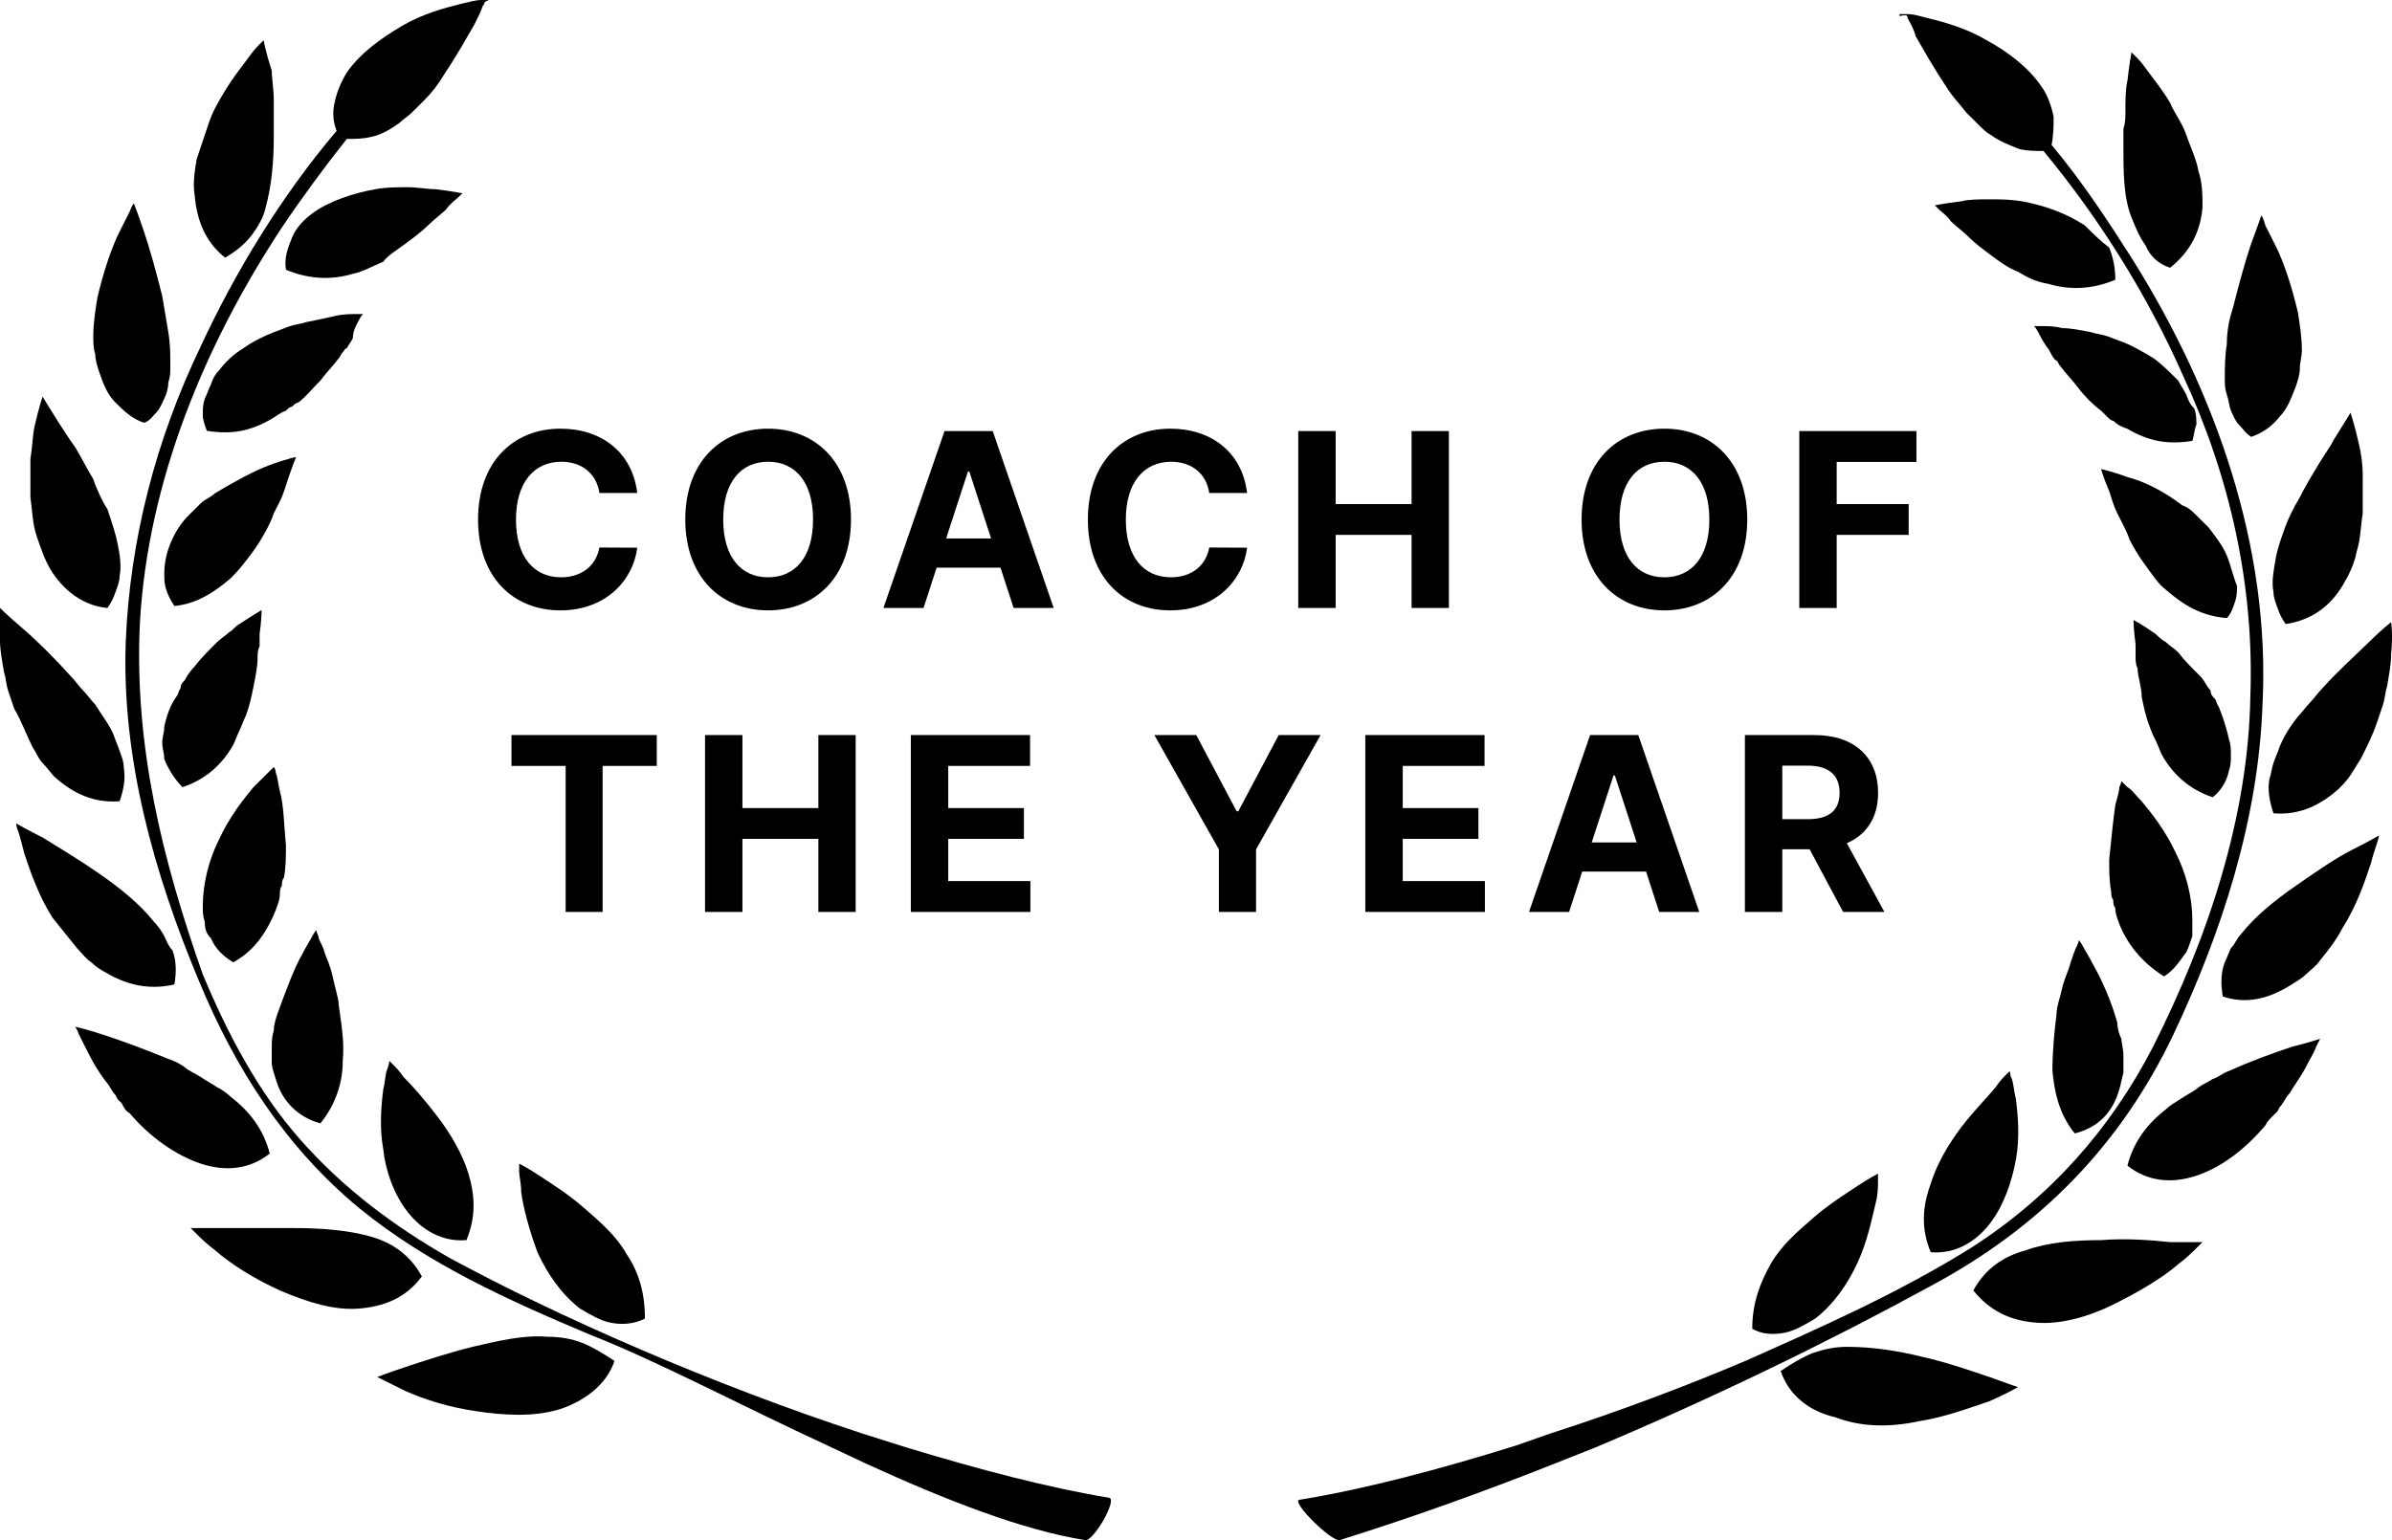
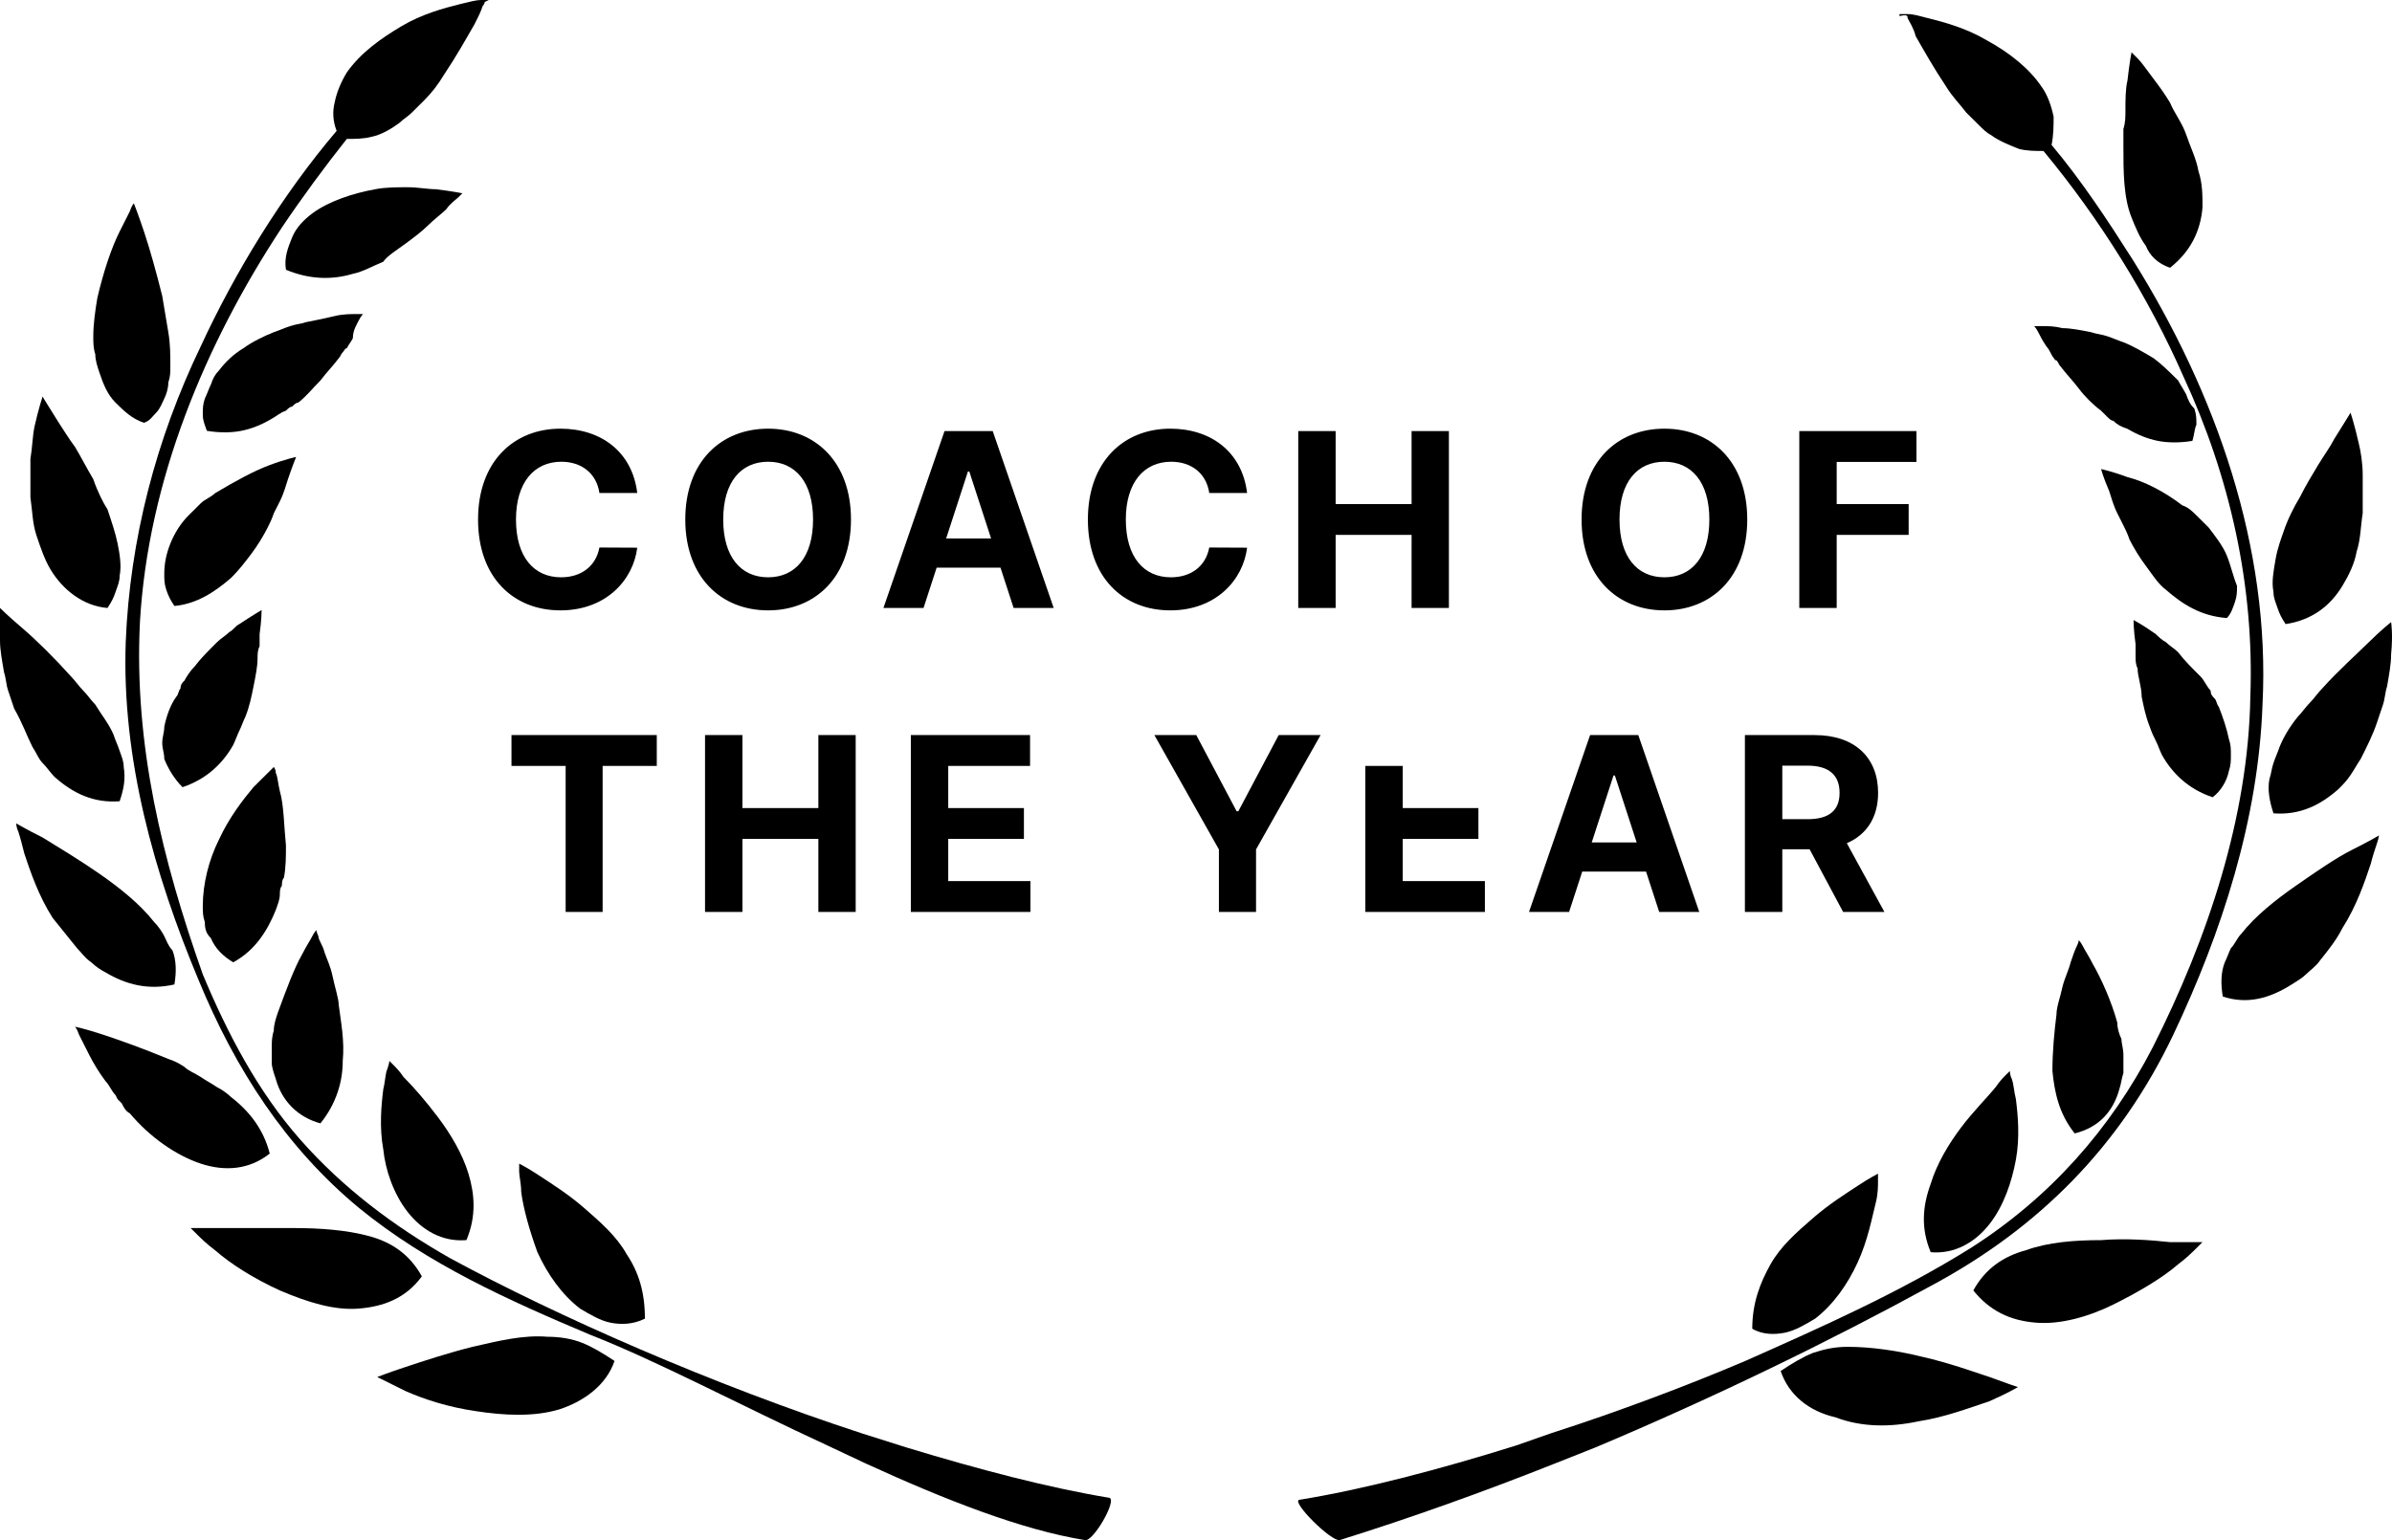
<svg xmlns="http://www.w3.org/2000/svg" width="118" height="76" viewBox="0 0 118 76" fill="none">
  <path d="M30.315 67.155C29.715 66.758 29.214 66.46 28.714 66.261C28.214 66.062 27.614 65.963 27.013 65.963C25.813 65.864 24.612 66.162 23.312 66.46C22.111 66.758 20.91 67.155 20.01 67.453C19.11 67.751 18.609 67.95 18.609 67.95C18.609 67.95 19.21 68.248 20.01 68.645C20.91 69.043 22.111 69.44 23.512 69.639C24.812 69.837 26.313 69.937 27.614 69.539C28.814 69.142 29.915 68.347 30.315 67.155Z" fill="black" />
  <path d="M26.512 61.791C27.012 62.883 27.712 63.877 28.613 64.572C29.113 64.87 29.613 65.168 30.113 65.268C30.614 65.367 31.214 65.367 31.814 65.069C31.814 63.778 31.514 62.784 30.914 61.89C30.414 60.996 29.613 60.301 28.813 59.605C28.012 58.91 27.212 58.413 26.612 58.016C26.012 57.618 25.611 57.42 25.611 57.42C25.611 57.42 25.611 57.519 25.611 57.817C25.611 58.016 25.711 58.413 25.711 58.81C25.811 59.605 26.112 60.698 26.512 61.791Z" fill="black" />
  <path d="M17.708 64.572C18.909 64.473 20.009 64.076 20.81 62.983C20.209 61.89 19.309 61.294 18.208 60.996C17.108 60.698 15.807 60.599 14.507 60.599C13.206 60.599 12.005 60.599 11.005 60.599C10.005 60.599 9.404 60.599 9.404 60.599C9.404 60.599 9.504 60.698 9.704 60.897C9.905 61.095 10.205 61.393 10.605 61.691C11.405 62.387 12.506 63.082 13.806 63.678C15.207 64.274 16.508 64.672 17.708 64.572Z" fill="black" />
  <path d="M20.109 59.804C20.809 60.698 21.81 61.294 23.01 61.194C23.511 60.002 23.411 58.91 23.11 57.916C22.81 56.923 22.21 55.929 21.61 55.135C21.009 54.34 20.409 53.645 19.909 53.148C19.709 52.85 19.509 52.651 19.409 52.552C19.309 52.452 19.209 52.353 19.209 52.353C19.209 52.353 19.209 52.452 19.109 52.75C19.009 52.949 19.009 53.346 18.909 53.744C18.808 54.538 18.708 55.631 18.909 56.724C19.009 57.718 19.409 58.91 20.109 59.804Z" fill="black" />
  <path d="M5.102 51.062C4.201 50.764 3.701 50.664 3.701 50.664C3.701 50.664 3.801 50.764 3.901 51.062C4.001 51.26 4.201 51.658 4.402 52.055C4.602 52.453 4.902 52.949 5.202 53.346C5.402 53.545 5.502 53.843 5.702 54.042L5.802 54.241L6.002 54.439C6.102 54.638 6.202 54.837 6.402 54.936C7.403 56.128 8.704 57.022 9.904 57.42C11.105 57.817 12.305 57.718 13.306 56.923C13.005 55.731 12.305 54.837 11.405 54.141C11.205 53.943 10.905 53.744 10.704 53.645C10.404 53.446 10.204 53.346 9.904 53.148C9.604 52.949 9.304 52.85 9.104 52.651C8.804 52.453 8.603 52.353 8.303 52.254C7.103 51.757 6.002 51.36 5.102 51.062Z" fill="black" />
  <path d="M13.606 53.247C13.906 54.34 14.707 55.135 15.807 55.433C16.608 54.439 16.908 53.347 16.908 52.353C17.008 51.36 16.808 50.366 16.708 49.572C16.708 49.274 16.508 48.678 16.408 48.181C16.308 47.684 16.108 47.287 16.008 46.989C15.907 46.591 15.707 46.393 15.707 46.194C15.607 45.995 15.607 45.896 15.607 45.896C15.607 45.896 15.507 45.995 15.407 46.194C15.307 46.393 15.107 46.691 14.907 47.088C14.507 47.783 14.107 48.876 13.706 49.969C13.606 50.267 13.506 50.565 13.506 50.863C13.406 51.161 13.406 51.459 13.406 51.658C13.406 51.956 13.406 52.254 13.406 52.453C13.406 52.651 13.506 52.949 13.606 53.247Z" fill="black" />
  <path d="M3.802 46.79C4.002 46.989 4.202 47.287 4.503 47.485C4.703 47.684 5.003 47.883 5.203 47.982C6.203 48.578 7.304 48.876 8.604 48.578C8.704 47.982 8.704 47.386 8.504 46.889C8.304 46.691 8.204 46.393 8.104 46.194C8.004 45.995 7.804 45.697 7.604 45.499C6.904 44.605 5.903 43.81 4.903 43.114C3.902 42.419 2.902 41.823 2.101 41.326C1.301 40.929 0.801 40.631 0.801 40.631C0.801 40.631 0.801 40.83 0.901 41.028C1.001 41.326 1.101 41.724 1.201 42.121C1.501 43.015 1.901 44.207 2.602 45.3C3.002 45.797 3.402 46.293 3.802 46.79Z" fill="black" />
  <path d="M10.404 46.293C10.604 46.79 11.004 47.188 11.505 47.486C12.605 46.889 13.205 45.896 13.606 44.903C13.706 44.605 13.806 44.406 13.806 44.108C13.806 44.009 13.806 43.81 13.906 43.711C13.906 43.611 13.906 43.413 14.006 43.313C14.106 42.816 14.106 42.22 14.106 41.724C14.006 40.73 14.006 39.737 13.806 39.041C13.706 38.644 13.706 38.346 13.606 38.147C13.606 37.949 13.506 37.849 13.506 37.849C13.506 37.849 13.405 37.949 13.205 38.147C13.005 38.346 12.805 38.545 12.505 38.843C12.005 39.439 11.305 40.333 10.804 41.426C10.304 42.419 10.004 43.611 10.004 44.704C10.004 45.002 10.004 45.201 10.104 45.499C10.104 45.896 10.204 46.095 10.404 46.293Z" fill="black" />
  <path d="M1.601 36.856C1.801 37.154 1.901 37.452 2.101 37.651C2.301 37.849 2.501 38.147 2.701 38.346C3.602 39.141 4.602 39.637 5.903 39.538C6.103 38.942 6.203 38.445 6.103 37.849C6.103 37.551 6.003 37.352 5.903 37.054C5.803 36.757 5.703 36.558 5.603 36.26C5.403 35.763 5.002 35.266 4.702 34.77C4.502 34.571 4.302 34.273 4.102 34.074C3.902 33.876 3.702 33.578 3.502 33.379C2.701 32.485 1.801 31.591 1.101 30.995C0.4 30.399 0 30.001 0 30.001C0 30.001 0 30.597 0 31.591C0 32.087 0.1 32.584 0.2 33.18C0.3 33.478 0.3 33.776 0.4 34.074C0.5 34.372 0.6 34.67 0.7 34.968C1.101 35.664 1.301 36.26 1.601 36.856Z" fill="black" />
  <path d="M9.004 38.843C10.205 38.445 11.005 37.651 11.506 36.757C11.606 36.558 11.706 36.26 11.806 36.061C11.906 35.862 12.006 35.564 12.106 35.366C12.306 34.869 12.406 34.372 12.506 33.876C12.606 33.379 12.706 32.882 12.706 32.485C12.706 32.286 12.706 32.087 12.806 31.889C12.806 31.69 12.806 31.491 12.806 31.293C12.906 30.597 12.906 30.101 12.906 30.101C12.906 30.101 12.406 30.399 11.806 30.796C11.606 30.895 11.506 31.094 11.306 31.193C11.105 31.392 10.905 31.491 10.705 31.69C10.305 32.087 9.905 32.485 9.605 32.882C9.405 33.081 9.204 33.379 9.104 33.578C9.004 33.677 8.904 33.776 8.904 33.975C8.804 34.074 8.804 34.273 8.704 34.372C8.404 34.77 8.204 35.366 8.104 35.862C8.104 36.16 8.004 36.359 8.004 36.657C8.004 36.955 8.104 37.154 8.104 37.452C8.304 37.949 8.604 38.445 9.004 38.843Z" fill="black" />
  <path d="M4.601 23.643C4.301 23.147 4.001 22.551 3.701 22.054C3.401 21.657 3.101 21.16 2.901 20.862C2.4 20.067 2.1 19.57 2.1 19.57C2.1 19.57 1.9 20.166 1.7 21.06C1.6 21.557 1.6 22.054 1.5 22.65C1.5 22.948 1.5 23.246 1.5 23.544C1.5 23.842 1.5 24.14 1.5 24.537C1.6 25.233 1.6 25.829 1.8 26.425C2 27.021 2.2 27.617 2.5 28.114C3.101 29.107 4.101 29.902 5.302 30.001C5.502 29.703 5.602 29.505 5.702 29.206C5.802 28.909 5.902 28.71 5.902 28.412C6.002 27.915 5.902 27.319 5.802 26.822C5.702 26.326 5.502 25.73 5.302 25.134C5.102 24.835 4.802 24.239 4.601 23.643Z" fill="black" />
  <path d="M11.405 28.511C11.805 28.114 12.105 27.716 12.405 27.319C12.706 26.922 13.006 26.425 13.206 26.027C13.306 25.829 13.406 25.63 13.506 25.332C13.606 25.133 13.706 24.935 13.806 24.736C14.006 24.339 14.106 23.941 14.206 23.643C14.406 23.047 14.607 22.55 14.607 22.55C14.607 22.55 14.106 22.65 13.306 22.948C12.506 23.246 11.605 23.743 10.605 24.339C10.405 24.537 10.104 24.637 9.904 24.835C9.704 25.034 9.504 25.233 9.304 25.431C8.904 25.829 8.604 26.326 8.404 26.822C8.204 27.319 8.104 27.816 8.104 28.312C8.104 28.61 8.104 28.809 8.204 29.107C8.304 29.405 8.404 29.604 8.604 29.902C9.704 29.802 10.605 29.206 11.405 28.511Z" fill="black" />
  <path d="M7.703 20.365C7.903 20.167 8.003 19.869 8.103 19.67C8.203 19.471 8.303 19.173 8.303 18.875C8.403 18.577 8.403 18.378 8.403 18.08C8.403 17.484 8.403 16.988 8.303 16.392C8.203 15.796 8.103 15.2 8.003 14.603C7.703 13.411 7.403 12.319 7.103 11.425C6.803 10.53 6.603 10.034 6.603 10.034C6.603 10.034 6.502 10.133 6.402 10.431C6.302 10.63 6.102 11.027 5.902 11.425C5.502 12.219 5.102 13.411 4.802 14.703C4.702 15.299 4.602 15.994 4.602 16.59C4.602 16.888 4.602 17.186 4.702 17.484C4.702 17.782 4.802 18.08 4.902 18.378C5.102 18.974 5.302 19.471 5.702 19.869C6.102 20.266 6.502 20.663 7.103 20.862C7.403 20.763 7.503 20.564 7.703 20.365Z" fill="black" />
  <path d="M17.707 15.796C17.808 15.597 17.908 15.498 17.908 15.498C17.908 15.498 17.808 15.498 17.507 15.498C17.307 15.498 16.907 15.498 16.507 15.597C16.107 15.696 15.607 15.796 15.106 15.895C14.806 15.994 14.606 15.994 14.306 16.094C14.006 16.193 13.806 16.292 13.506 16.392C13.005 16.59 12.405 16.888 12.005 17.186C11.505 17.484 11.104 17.882 10.804 18.279C10.604 18.478 10.504 18.677 10.404 18.974C10.304 19.173 10.204 19.471 10.104 19.67C10.004 19.968 10.004 20.167 10.004 20.465C10.004 20.763 10.104 20.961 10.204 21.259C10.804 21.359 11.405 21.359 11.905 21.259C12.405 21.16 12.905 20.961 13.405 20.663C13.606 20.564 13.806 20.365 14.106 20.266C14.206 20.167 14.306 20.067 14.406 20.067C14.506 19.968 14.606 19.869 14.706 19.869C15.106 19.571 15.406 19.173 15.807 18.776C16.107 18.378 16.407 18.08 16.707 17.683C16.807 17.584 16.807 17.484 16.907 17.385C17.007 17.286 17.007 17.186 17.107 17.186C17.207 16.988 17.307 16.888 17.407 16.69C17.407 16.292 17.608 15.994 17.707 15.796Z" fill="black" />
-   <path d="M11.105 12.716C11.605 12.418 12.005 12.12 12.405 11.623C12.705 11.226 13.005 10.729 13.106 10.232C13.406 9.139 13.506 7.947 13.506 6.755C13.506 6.457 13.506 6.159 13.506 5.861C13.506 5.563 13.506 5.265 13.506 4.967C13.506 4.371 13.406 3.874 13.406 3.477C13.106 2.583 13.005 1.987 13.005 1.987C13.005 1.987 12.905 2.086 12.705 2.285C12.505 2.484 12.305 2.782 12.005 3.179C11.705 3.576 11.405 3.974 11.105 4.47C10.805 4.967 10.504 5.464 10.304 6.06C10.104 6.656 9.904 7.252 9.704 7.848C9.604 8.444 9.504 9.04 9.604 9.636C9.704 10.828 10.104 11.921 11.105 12.716Z" fill="black" />
  <path d="M20.009 12.02C20.41 11.722 20.81 11.424 21.11 11.126C21.41 10.828 21.81 10.53 22.01 10.332C22.21 10.034 22.511 9.835 22.611 9.735C22.711 9.636 22.811 9.537 22.811 9.537C22.811 9.537 22.311 9.437 21.51 9.338C21.11 9.338 20.61 9.239 20.11 9.239C19.609 9.239 19.009 9.239 18.509 9.338C17.408 9.537 16.208 9.934 15.407 10.53C15.007 10.828 14.607 11.226 14.407 11.722C14.207 12.219 14.007 12.716 14.107 13.312C15.307 13.809 16.408 13.809 17.408 13.511C17.909 13.411 18.409 13.113 18.909 12.914C19.109 12.616 19.609 12.318 20.009 12.02Z" fill="black" />
  <path d="M29.113 65.864C25.111 64.175 21.109 62.387 17.708 59.605C14.106 56.625 11.605 52.751 9.804 48.38C7.603 43.114 6.002 37.452 6.202 31.69C6.403 26.624 7.703 21.657 9.904 17.087C11.605 13.411 13.906 9.636 16.607 6.457C16.407 5.961 16.407 5.464 16.507 5.066C16.607 4.57 16.807 4.073 17.108 3.576C17.808 2.583 18.808 1.887 19.809 1.291C20.809 0.695 21.91 0.397 22.71 0.199C23.11 0.099 23.511 0 23.711 0H24.011H24.111L23.911 0.099C23.911 0.099 23.911 0.199 23.811 0.298C23.711 0.596 23.611 0.795 23.41 1.192L23.41 1.192C23.01 1.887 22.51 2.782 21.91 3.676C21.61 4.172 21.309 4.57 20.909 4.967L20.309 5.563C20.109 5.762 19.909 5.861 19.709 6.06C19.309 6.358 18.808 6.656 18.308 6.755C17.908 6.855 17.508 6.855 17.108 6.855C16.007 8.245 14.906 9.736 13.906 11.226C10.104 16.988 7.303 23.743 6.903 30.697C6.603 36.757 8.003 42.419 10.004 48.081C11.205 50.962 12.706 53.843 14.806 56.227C16.907 58.612 19.409 60.499 22.21 62.089C27.512 64.97 35.216 68.347 42.52 70.731L44.721 71.427C48.322 72.52 51.724 73.414 54.725 73.91C55.125 74.01 53.925 76.096 53.525 75.997C50.423 75.5 46.621 74.01 42.72 72.222L40.819 71.328C36.517 69.341 32.415 67.155 29.113 65.864Z" fill="black" />
  <path d="M64.09 74.009C67.191 73.513 70.993 72.519 74.795 71.327L76.496 70.731C79.897 69.638 83.299 68.347 86.1 67.155C89.902 65.466 93.704 63.777 97.205 61.592C101.107 59.108 104.109 55.73 106.21 51.657C108.911 46.293 110.912 40.333 111.012 34.372C111.212 28.908 110.011 23.544 107.71 18.577C106.009 14.702 103.608 10.828 100.807 7.45C100.407 7.45 100.007 7.45 99.606 7.351C99.106 7.152 98.606 6.954 98.206 6.656C98.006 6.556 97.806 6.358 97.606 6.159L97.606 6.159L97.005 5.563C96.705 5.165 96.305 4.768 96.005 4.271C95.404 3.377 94.904 2.483 94.504 1.788C94.404 1.39 94.204 1.092 94.104 0.894C94.104 0.794 94.104 0.695 93.704 0.794V0.695H93.804H94.104C94.404 0.695 94.704 0.794 95.104 0.894C95.905 1.092 97.005 1.39 98.006 1.987C99.106 2.583 100.107 3.377 100.707 4.271C101.007 4.669 101.207 5.265 101.307 5.762C101.307 6.159 101.307 6.656 101.207 7.152C102.708 8.94 104.008 10.927 105.209 12.815C109.311 19.371 112.012 27.021 111.612 34.769C111.412 40.432 109.611 45.995 107.21 51.061C104.609 56.525 100.607 60.598 95.204 63.479C90.302 66.161 84.599 68.943 78.697 71.427L76.696 72.221C73.194 73.612 69.592 74.903 66.091 75.996C65.691 76.096 63.69 74.109 64.09 74.009Z" fill="black" />
  <path d="M94.645 70.135C95.946 69.937 97.246 69.44 98.147 69.142C99.047 68.745 99.547 68.447 99.547 68.447C99.547 68.447 98.947 68.248 98.147 67.95C97.246 67.652 96.146 67.254 94.845 66.956C93.644 66.658 92.344 66.46 91.143 66.46C90.543 66.46 90.043 66.559 89.442 66.758C88.942 66.956 88.442 67.254 87.842 67.652C88.242 68.844 89.243 69.639 90.543 69.937C91.844 70.433 93.244 70.433 94.645 70.135Z" fill="black" />
  <path d="M88.042 65.764C88.542 65.665 89.043 65.367 89.543 65.069C90.443 64.374 91.144 63.38 91.644 62.288C92.144 61.195 92.344 60.102 92.544 59.307C92.644 58.91 92.644 58.513 92.644 58.314C92.644 58.115 92.644 57.916 92.644 57.916C92.644 57.916 92.244 58.115 91.644 58.513C91.044 58.91 90.243 59.407 89.443 60.102C88.642 60.797 87.842 61.493 87.342 62.387C86.842 63.281 86.441 64.274 86.441 65.566C86.942 65.864 87.542 65.864 88.042 65.764Z" fill="black" />
  <path d="M103.649 61.195C102.348 61.195 101.047 61.294 99.947 61.691C98.846 61.989 97.946 62.586 97.346 63.678C98.146 64.672 99.147 65.168 100.447 65.268C101.648 65.367 103.048 64.97 104.249 64.374C105.45 63.778 106.65 63.082 107.45 62.387C107.851 62.089 108.151 61.791 108.351 61.592C108.551 61.393 108.651 61.294 108.651 61.294C108.651 61.294 108.051 61.294 107.05 61.294C106.15 61.195 104.849 61.095 103.649 61.195Z" fill="black" />
  <path d="M95.245 61.791C96.445 61.89 97.446 61.294 98.146 60.4C98.847 59.506 99.247 58.314 99.447 57.221C99.647 56.128 99.547 55.035 99.447 54.241C99.347 53.843 99.347 53.545 99.247 53.247C99.147 53.048 99.147 52.85 99.147 52.85C99.147 52.85 99.047 52.949 98.947 53.048C98.847 53.148 98.647 53.347 98.447 53.645C98.046 54.141 97.346 54.837 96.746 55.631C96.145 56.426 95.545 57.42 95.245 58.413C94.845 59.506 94.745 60.599 95.245 61.791Z" fill="black" />
-   <path d="M111.752 55.532C111.852 55.334 111.953 55.234 112.153 55.035L112.353 54.837L112.453 54.638C112.653 54.439 112.753 54.141 112.953 53.943C113.253 53.446 113.553 53.049 113.753 52.651C113.953 52.254 114.154 51.956 114.254 51.658C114.354 51.459 114.454 51.261 114.454 51.261C114.454 51.261 113.853 51.459 113.053 51.658C112.153 51.956 111.052 52.353 109.952 52.85C109.651 52.949 109.451 53.148 109.151 53.247C108.851 53.446 108.551 53.545 108.351 53.744C108.051 53.943 107.851 54.042 107.55 54.241C107.25 54.439 107.05 54.539 106.85 54.737C105.95 55.433 105.249 56.327 104.949 57.519C105.95 58.314 107.15 58.413 108.351 58.016C109.551 57.618 110.752 56.724 111.752 55.532Z" fill="black" />
  <path d="M104.45 50.466C104.149 49.373 103.649 48.28 103.249 47.585C103.049 47.187 102.849 46.889 102.749 46.691C102.649 46.492 102.549 46.393 102.549 46.393C102.549 46.393 102.549 46.492 102.449 46.691C102.349 46.889 102.249 47.187 102.148 47.485C102.048 47.883 101.848 48.28 101.748 48.677C101.648 49.174 101.448 49.671 101.448 50.068C101.348 50.863 101.248 51.856 101.248 52.85C101.348 53.843 101.548 54.936 102.349 55.929C103.549 55.631 104.249 54.837 104.55 53.744C104.65 53.446 104.65 53.247 104.75 52.949C104.75 52.651 104.75 52.353 104.75 52.055C104.75 51.757 104.65 51.459 104.65 51.26C104.55 51.062 104.45 50.764 104.45 50.466Z" fill="black" />
  <path d="M117.255 41.624C117.355 41.326 117.355 41.227 117.355 41.227C117.355 41.227 116.855 41.525 116.055 41.922C115.254 42.32 114.254 43.015 113.253 43.71C112.253 44.406 111.252 45.2 110.552 46.095C110.352 46.293 110.252 46.591 110.052 46.79C109.952 46.989 109.852 47.287 109.752 47.485C109.552 47.982 109.552 48.578 109.652 49.174C110.852 49.572 111.953 49.273 113.053 48.578C113.353 48.379 113.553 48.28 113.754 48.081C113.954 47.883 114.254 47.684 114.454 47.386C114.854 46.889 115.254 46.393 115.554 45.797C116.255 44.704 116.655 43.512 116.955 42.618C117.055 42.22 117.155 41.922 117.255 41.624Z" fill="black" />
-   <path d="M106.75 48.181C107.25 47.883 107.55 47.386 107.851 46.989C107.951 46.79 108.051 46.492 108.151 46.194C108.151 45.896 108.151 45.697 108.151 45.399C108.151 44.306 107.851 43.114 107.35 42.121C106.85 41.028 106.15 40.134 105.65 39.538C105.349 39.24 105.149 38.942 104.949 38.843C104.749 38.644 104.649 38.545 104.649 38.545C104.649 38.545 104.649 38.644 104.549 38.843C104.549 39.041 104.449 39.339 104.349 39.737C104.249 40.432 104.149 41.426 104.049 42.419C104.049 42.916 104.049 43.512 104.149 44.008C104.149 44.108 104.149 44.306 104.249 44.406C104.249 44.505 104.249 44.704 104.349 44.803C104.349 45.101 104.449 45.3 104.549 45.598C104.949 46.591 105.65 47.485 106.75 48.181Z" fill="black" />
  <path d="M114.555 33.975C114.354 34.173 114.154 34.471 113.954 34.67C113.754 34.869 113.554 35.167 113.354 35.366C112.954 35.862 112.654 36.359 112.454 36.856C112.354 37.154 112.253 37.352 112.153 37.651C112.053 37.949 112.053 38.147 111.953 38.445C111.853 38.942 111.953 39.538 112.153 40.134C113.454 40.233 114.454 39.737 115.355 38.942C115.555 38.743 115.755 38.544 115.955 38.246C116.155 37.949 116.255 37.75 116.455 37.452C116.756 36.856 117.056 36.26 117.256 35.664C117.356 35.366 117.456 35.068 117.556 34.77C117.656 34.471 117.656 34.173 117.756 33.876C117.856 33.279 117.956 32.783 117.956 32.286C118.056 31.293 117.956 30.697 117.956 30.697C117.956 30.697 117.456 31.094 116.856 31.69C116.255 32.286 115.355 33.081 114.555 33.975Z" fill="black" />
  <path d="M109.952 38.048C110.052 37.75 110.052 37.551 110.052 37.253C110.052 36.955 110.052 36.757 109.952 36.459C109.852 35.962 109.652 35.366 109.452 34.869C109.352 34.77 109.352 34.571 109.252 34.472C109.152 34.372 109.052 34.273 109.052 34.074C108.852 33.876 108.752 33.578 108.552 33.379C108.151 32.982 107.751 32.584 107.451 32.187C107.251 31.988 107.051 31.889 106.851 31.69C106.651 31.591 106.451 31.392 106.351 31.293C105.65 30.796 105.25 30.597 105.25 30.597C105.25 30.597 105.25 31.094 105.35 31.79C105.35 31.988 105.35 32.187 105.35 32.386C105.35 32.584 105.35 32.783 105.45 32.982C105.45 33.379 105.65 33.876 105.65 34.372C105.75 34.869 105.85 35.366 106.05 35.862C106.15 36.161 106.25 36.359 106.351 36.558C106.451 36.757 106.551 37.055 106.651 37.253C107.151 38.147 107.951 38.942 109.152 39.34C109.552 39.041 109.852 38.545 109.952 38.048Z" fill="black" />
  <path d="M112.253 27.617C112.153 28.213 112.053 28.71 112.153 29.206C112.153 29.504 112.253 29.703 112.353 30.001C112.453 30.299 112.553 30.498 112.753 30.796C114.054 30.597 114.954 29.902 115.554 28.908C115.855 28.412 116.155 27.816 116.255 27.22C116.455 26.623 116.455 25.928 116.555 25.332C116.555 25.034 116.555 24.637 116.555 24.339C116.555 24.041 116.555 23.743 116.555 23.445C116.555 22.849 116.455 22.253 116.355 21.855C116.155 20.961 115.955 20.365 115.955 20.365C115.955 20.365 115.654 20.862 115.154 21.656C114.954 22.054 114.654 22.451 114.354 22.948C114.054 23.445 113.754 23.941 113.453 24.537C113.153 25.034 112.853 25.63 112.653 26.226C112.553 26.524 112.353 27.021 112.253 27.617Z" fill="black" />
  <path d="M109.853 27.418C109.653 26.922 109.253 26.425 108.953 26.028C108.753 25.829 108.553 25.63 108.353 25.432C108.153 25.233 107.952 25.034 107.652 24.935C106.752 24.239 105.751 23.743 104.951 23.544C104.151 23.246 103.65 23.147 103.65 23.147C103.65 23.147 103.75 23.544 104.051 24.239C104.151 24.538 104.251 24.935 104.451 25.332C104.551 25.531 104.651 25.73 104.751 25.928C104.851 26.127 104.951 26.326 105.051 26.624C105.251 27.021 105.551 27.518 105.851 27.915C106.152 28.312 106.452 28.809 106.852 29.107C107.652 29.803 108.553 30.399 109.853 30.498C110.053 30.299 110.153 30.001 110.253 29.703C110.354 29.405 110.354 29.207 110.354 28.909C110.153 28.412 110.053 27.915 109.853 27.418Z" fill="black" />
-   <path d="M111.553 10.63C111.553 10.63 111.353 11.226 111.053 12.02C110.752 12.915 110.452 14.007 110.152 15.199C109.952 15.795 109.852 16.392 109.852 16.988C109.752 17.584 109.752 18.18 109.752 18.676C109.752 18.974 109.752 19.173 109.852 19.471C109.952 19.769 109.952 19.968 110.052 20.266C110.152 20.465 110.252 20.762 110.452 20.961C110.652 21.16 110.752 21.359 111.053 21.557C111.653 21.359 112.153 20.961 112.453 20.564C112.853 20.166 113.054 19.57 113.254 19.074C113.354 18.776 113.454 18.478 113.454 18.18C113.454 17.882 113.554 17.584 113.554 17.285C113.554 16.689 113.454 15.994 113.354 15.398C113.054 14.107 112.653 12.915 112.253 12.12C112.053 11.722 111.853 11.325 111.753 11.126C111.653 10.729 111.553 10.63 111.553 10.63Z" fill="black" />
  <path d="M107.851 19.471C107.751 19.272 107.551 18.974 107.451 18.776C107.051 18.378 106.651 17.981 106.25 17.683C105.75 17.385 105.25 17.087 104.75 16.888C104.45 16.789 104.249 16.689 103.949 16.59C103.649 16.491 103.449 16.491 103.149 16.391C102.649 16.292 102.149 16.193 101.748 16.193C101.348 16.093 101.048 16.093 100.748 16.093C100.548 16.093 100.348 16.093 100.348 16.093C100.348 16.093 100.448 16.193 100.548 16.391C100.648 16.59 100.748 16.789 100.948 17.087C101.048 17.186 101.148 17.385 101.248 17.583C101.348 17.683 101.348 17.782 101.448 17.782C101.548 17.881 101.548 17.981 101.648 18.08C101.948 18.477 102.249 18.776 102.549 19.173C102.849 19.57 103.249 19.968 103.649 20.266C103.749 20.365 103.849 20.464 103.949 20.564C104.049 20.663 104.149 20.762 104.249 20.762C104.45 20.961 104.65 21.06 104.95 21.16C105.45 21.458 105.95 21.656 106.451 21.756C106.951 21.855 107.551 21.855 108.151 21.756C108.251 21.458 108.251 21.16 108.351 20.961C108.351 20.663 108.351 20.464 108.251 20.166C108.051 19.968 107.951 19.769 107.851 19.471Z" fill="black" />
  <path d="M107.051 13.213C108.052 12.418 108.552 11.424 108.652 10.232C108.652 9.636 108.652 9.04 108.452 8.444C108.352 7.848 108.052 7.252 107.851 6.656C107.651 6.06 107.251 5.563 107.051 5.067C106.751 4.57 106.451 4.172 106.151 3.775C105.851 3.378 105.65 3.08 105.45 2.881C105.25 2.682 105.15 2.583 105.15 2.583C105.15 2.583 105.05 3.08 104.95 3.974C104.85 4.371 104.85 4.967 104.85 5.464C104.85 5.762 104.85 6.06 104.75 6.358C104.75 6.656 104.75 6.954 104.75 7.252C104.75 8.444 104.75 9.736 105.15 10.729C105.35 11.226 105.55 11.723 105.851 12.12C106.051 12.617 106.451 13.014 107.051 13.213Z" fill="black" />
-   <path d="M102.849 11.126C101.948 10.53 100.848 10.133 99.747 9.934C99.147 9.835 98.647 9.835 98.147 9.835C97.646 9.835 97.146 9.835 96.746 9.934C95.945 10.033 95.445 10.133 95.445 10.133C95.445 10.133 95.545 10.232 95.645 10.331C95.746 10.431 96.046 10.63 96.246 10.928C96.446 11.126 96.846 11.424 97.146 11.722C97.446 12.02 97.846 12.318 98.247 12.616C98.647 12.914 99.047 13.212 99.547 13.411C100.047 13.709 100.448 13.908 101.048 14.007C102.048 14.305 103.149 14.305 104.349 13.808C104.349 13.212 104.249 12.716 104.049 12.219C103.649 11.921 103.249 11.524 102.849 11.126Z" fill="black" />
-   <path d="M31.436 24.328C31.194 22.312 29.668 21.153 27.648 21.153C25.343 21.153 23.583 22.781 23.583 25.636C23.583 28.483 25.313 30.119 27.648 30.119C29.885 30.119 31.236 28.632 31.436 27.026L29.57 27.017C29.395 27.95 28.662 28.487 27.678 28.487C26.353 28.487 25.454 27.503 25.454 25.636C25.454 23.821 26.34 22.785 27.691 22.785C28.701 22.785 29.429 23.369 29.57 24.328H31.436ZM41.98 25.636C41.98 22.781 40.207 21.153 37.893 21.153C35.566 21.153 33.806 22.781 33.806 25.636C33.806 28.479 35.566 30.119 37.893 30.119C40.207 30.119 41.98 28.491 41.98 25.636ZM40.109 25.636C40.109 27.486 39.231 28.487 37.893 28.487C36.551 28.487 35.677 27.486 35.677 25.636C35.677 23.787 36.551 22.785 37.893 22.785C39.231 22.785 40.109 23.787 40.109 25.636ZM45.559 30L46.206 28.01H49.355L50.003 30H51.98L48.972 21.273H46.594L43.581 30H45.559ZM46.675 26.57L47.749 23.267H47.817L48.891 26.57H46.675ZM61.521 24.328C61.278 22.312 59.752 21.153 57.733 21.153C55.427 21.153 53.667 22.781 53.667 25.636C53.667 28.483 55.397 30.119 57.733 30.119C59.97 30.119 61.321 28.632 61.521 27.026L59.654 27.017C59.48 27.95 58.747 28.487 57.762 28.487C56.437 28.487 55.538 27.503 55.538 25.636C55.538 23.821 56.424 22.785 57.775 22.785C58.785 22.785 59.514 23.369 59.654 24.328H61.521ZM64.044 30H65.889V26.395H69.635V30H71.476V21.273H69.635V24.874H65.889V21.273H64.044V30ZM86.194 25.636C86.194 22.781 84.422 21.153 82.108 21.153C79.781 21.153 78.021 22.781 78.021 25.636C78.021 28.479 79.781 30.119 82.108 30.119C84.422 30.119 86.194 28.491 86.194 25.636ZM84.324 25.636C84.324 27.486 83.446 28.487 82.108 28.487C80.765 28.487 79.892 27.486 79.892 25.636C79.892 23.787 80.765 22.785 82.108 22.785C83.446 22.785 84.324 23.787 84.324 25.636ZM88.761 30H90.606V26.395H94.156V24.874H90.606V22.794H94.54V21.273H88.761V30ZM25.232 37.794H27.904V45H29.728V37.794H32.4V36.273H25.232V37.794ZM34.78 45H36.625V41.395H40.371V45H42.212V36.273H40.371V39.874H36.625V36.273H34.78V45ZM44.933 45H50.831V43.479H46.778V41.395H50.511V39.874H46.778V37.794H50.814V36.273H44.933V45ZM56.947 36.273L60.13 41.915V45H61.962V41.915L65.146 36.273H63.079L61.089 40.031H61.004L59.014 36.273H56.947ZM67.353 45H73.251V43.479H69.199V41.395H72.932V39.874H69.199V37.794H73.234V36.273H67.353V45ZM77.405 45L78.053 43.01H81.202L81.85 45H83.827L80.819 36.273H78.441L75.428 45H77.405ZM78.522 41.57L79.596 38.267H79.664L80.738 41.57H78.522ZM86.078 45H87.923V41.906H89.269L90.923 45H92.96L91.106 41.608C92.099 41.182 92.649 40.317 92.649 39.124C92.649 37.389 91.502 36.273 89.521 36.273H86.078V45ZM87.923 40.423V37.781H89.167C90.233 37.781 90.748 38.254 90.748 39.124C90.748 39.989 90.233 40.423 89.176 40.423H87.923Z" fill="black" />
+   <path d="M31.436 24.328C31.194 22.312 29.668 21.153 27.648 21.153C25.343 21.153 23.583 22.781 23.583 25.636C23.583 28.483 25.313 30.119 27.648 30.119C29.885 30.119 31.236 28.632 31.436 27.026L29.57 27.017C29.395 27.95 28.662 28.487 27.678 28.487C26.353 28.487 25.454 27.503 25.454 25.636C25.454 23.821 26.34 22.785 27.691 22.785C28.701 22.785 29.429 23.369 29.57 24.328H31.436ZM41.98 25.636C41.98 22.781 40.207 21.153 37.893 21.153C35.566 21.153 33.806 22.781 33.806 25.636C33.806 28.479 35.566 30.119 37.893 30.119C40.207 30.119 41.98 28.491 41.98 25.636ZM40.109 25.636C40.109 27.486 39.231 28.487 37.893 28.487C36.551 28.487 35.677 27.486 35.677 25.636C35.677 23.787 36.551 22.785 37.893 22.785C39.231 22.785 40.109 23.787 40.109 25.636ZM45.559 30L46.206 28.01H49.355L50.003 30H51.98L48.972 21.273H46.594L43.581 30H45.559ZM46.675 26.57L47.749 23.267H47.817L48.891 26.57H46.675ZM61.521 24.328C61.278 22.312 59.752 21.153 57.733 21.153C55.427 21.153 53.667 22.781 53.667 25.636C53.667 28.483 55.397 30.119 57.733 30.119C59.97 30.119 61.321 28.632 61.521 27.026L59.654 27.017C59.48 27.95 58.747 28.487 57.762 28.487C56.437 28.487 55.538 27.503 55.538 25.636C55.538 23.821 56.424 22.785 57.775 22.785C58.785 22.785 59.514 23.369 59.654 24.328H61.521ZM64.044 30H65.889V26.395H69.635V30H71.476V21.273H69.635V24.874H65.889V21.273H64.044V30ZM86.194 25.636C86.194 22.781 84.422 21.153 82.108 21.153C79.781 21.153 78.021 22.781 78.021 25.636C78.021 28.479 79.781 30.119 82.108 30.119C84.422 30.119 86.194 28.491 86.194 25.636ZM84.324 25.636C84.324 27.486 83.446 28.487 82.108 28.487C80.765 28.487 79.892 27.486 79.892 25.636C79.892 23.787 80.765 22.785 82.108 22.785C83.446 22.785 84.324 23.787 84.324 25.636ZM88.761 30H90.606V26.395H94.156V24.874H90.606V22.794H94.54V21.273H88.761V30ZM25.232 37.794H27.904V45H29.728V37.794H32.4V36.273H25.232V37.794ZM34.78 45H36.625V41.395H40.371V45H42.212V36.273H40.371V39.874H36.625V36.273H34.78V45ZM44.933 45H50.831V43.479H46.778V41.395H50.511V39.874H46.778V37.794H50.814V36.273H44.933V45ZM56.947 36.273L60.13 41.915V45H61.962V41.915L65.146 36.273H63.079L61.089 40.031H61.004L59.014 36.273H56.947ZM67.353 45H73.251V43.479H69.199V41.395H72.932V39.874H69.199V37.794H73.234H67.353V45ZM77.405 45L78.053 43.01H81.202L81.85 45H83.827L80.819 36.273H78.441L75.428 45H77.405ZM78.522 41.57L79.596 38.267H79.664L80.738 41.57H78.522ZM86.078 45H87.923V41.906H89.269L90.923 45H92.96L91.106 41.608C92.099 41.182 92.649 40.317 92.649 39.124C92.649 37.389 91.502 36.273 89.521 36.273H86.078V45ZM87.923 40.423V37.781H89.167C90.233 37.781 90.748 38.254 90.748 39.124C90.748 39.989 90.233 40.423 89.176 40.423H87.923Z" fill="black" />
</svg>